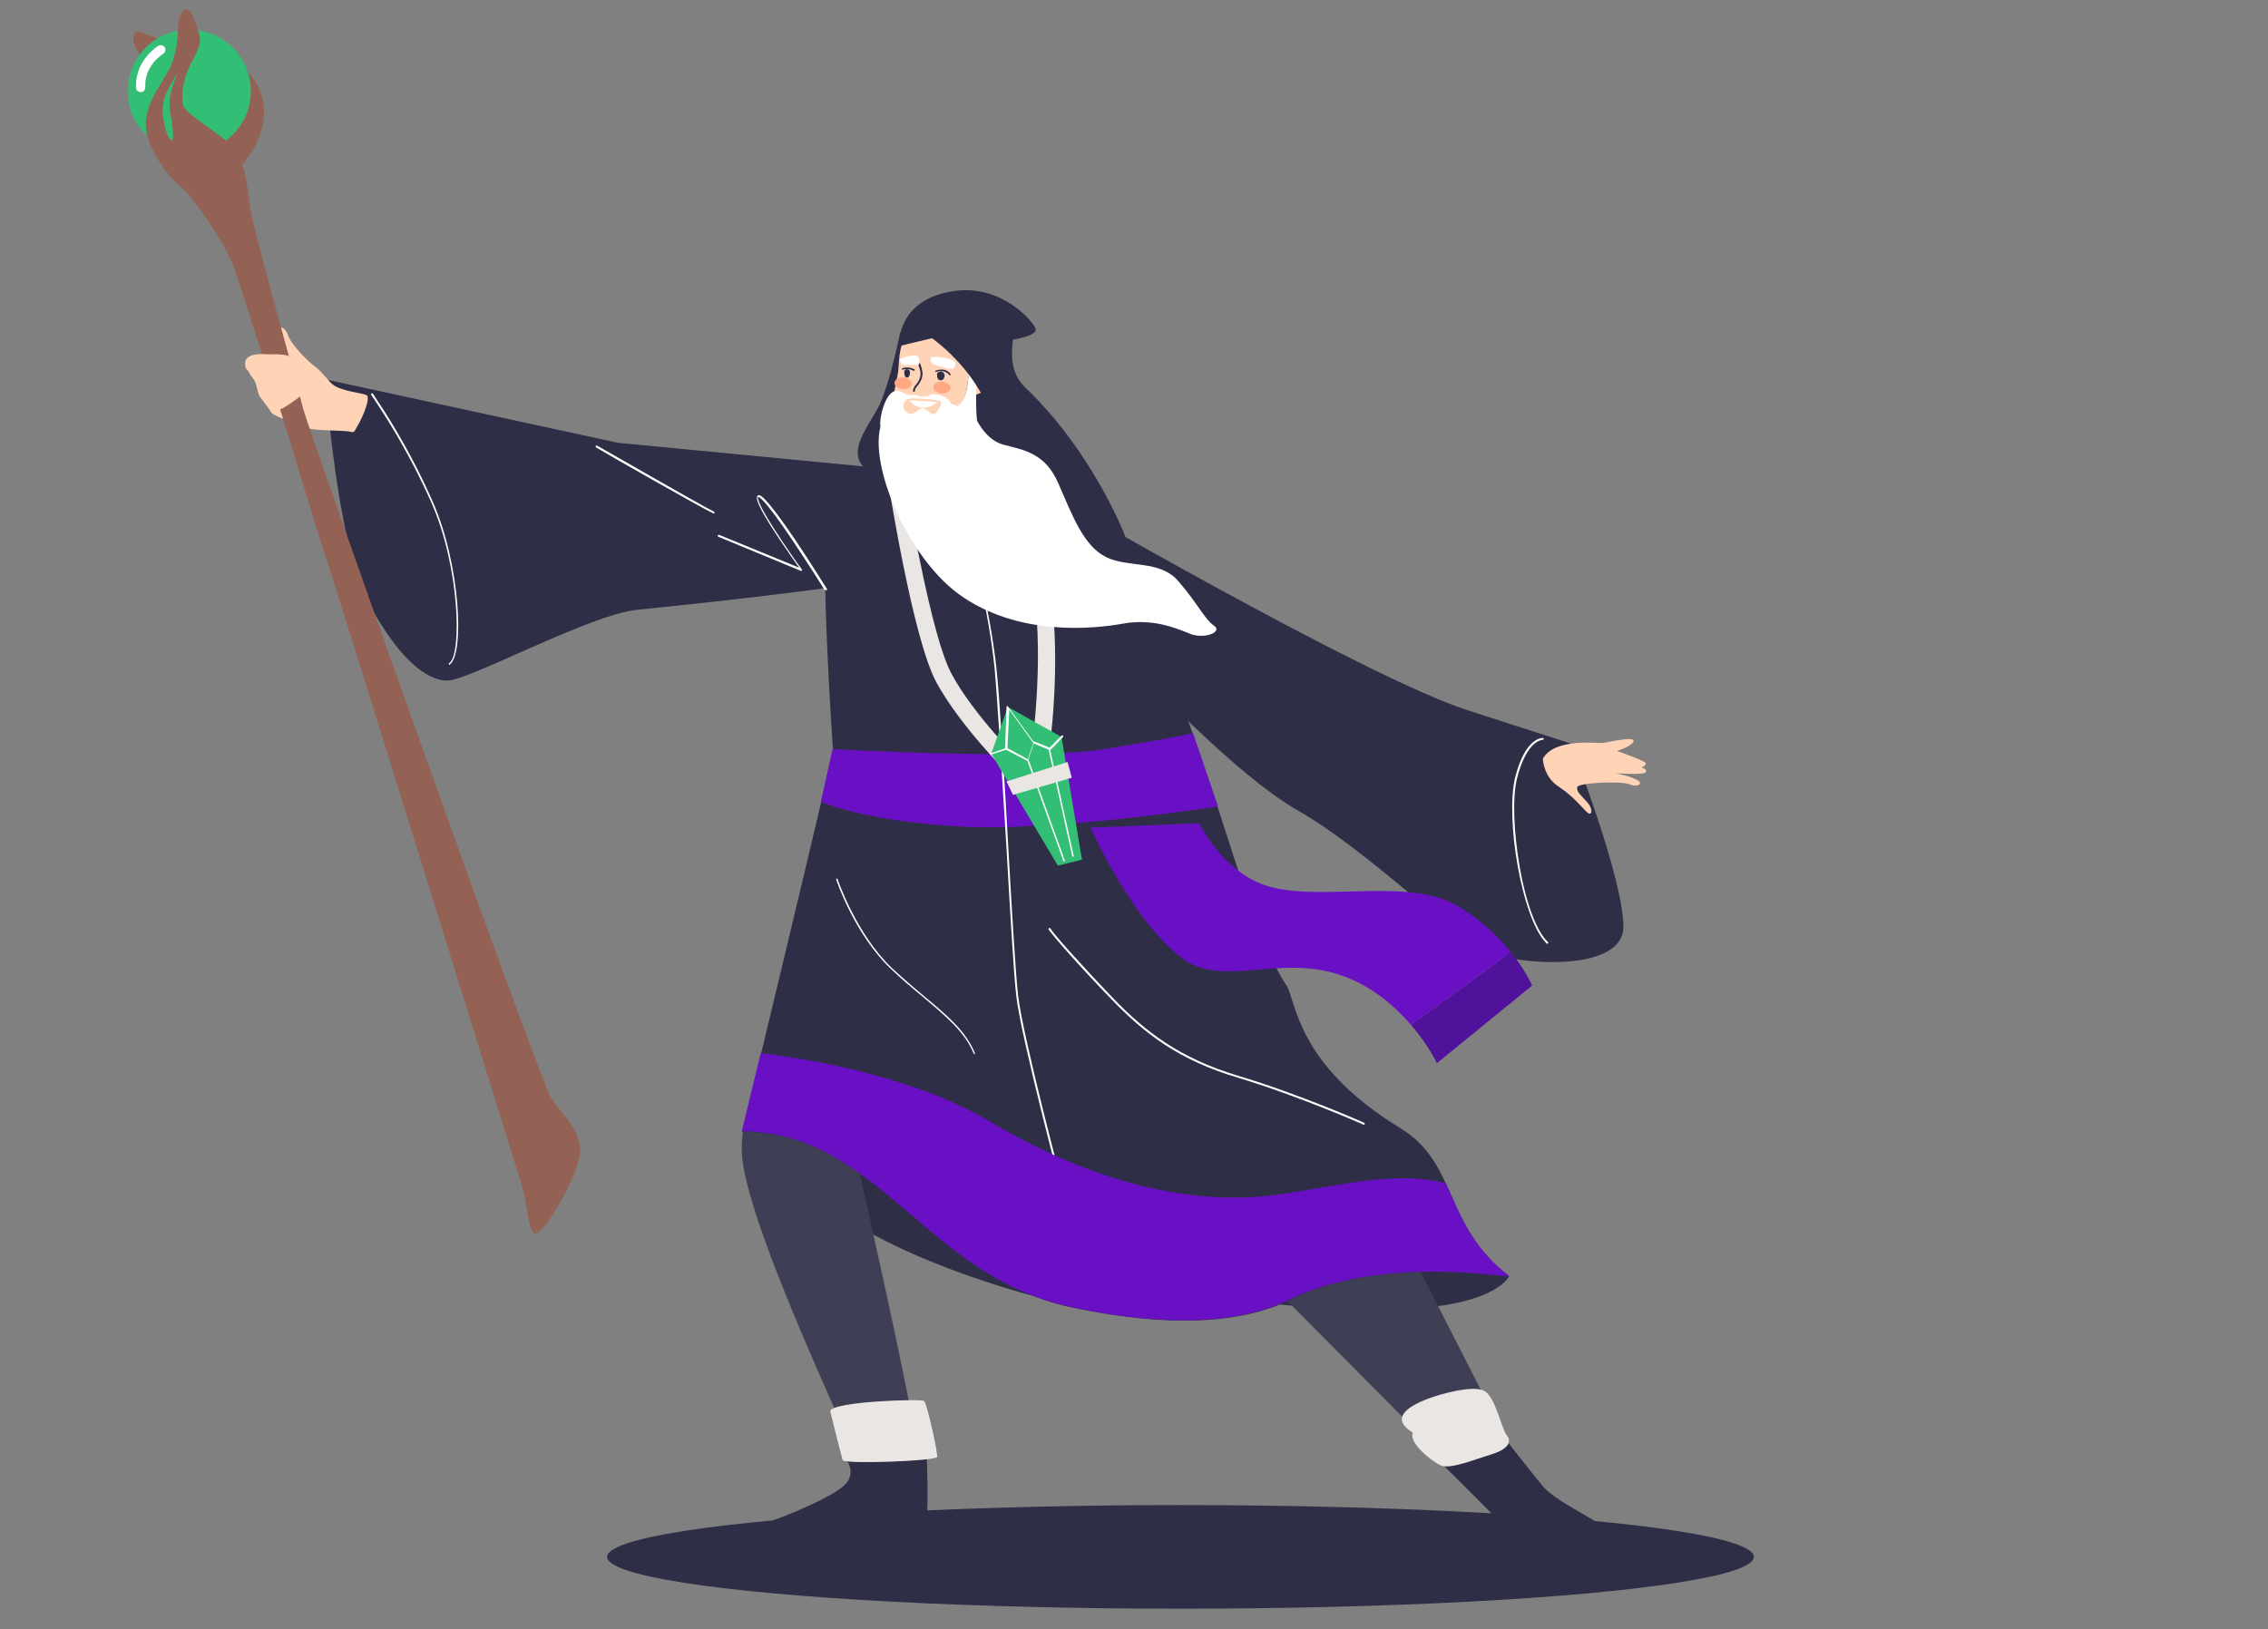
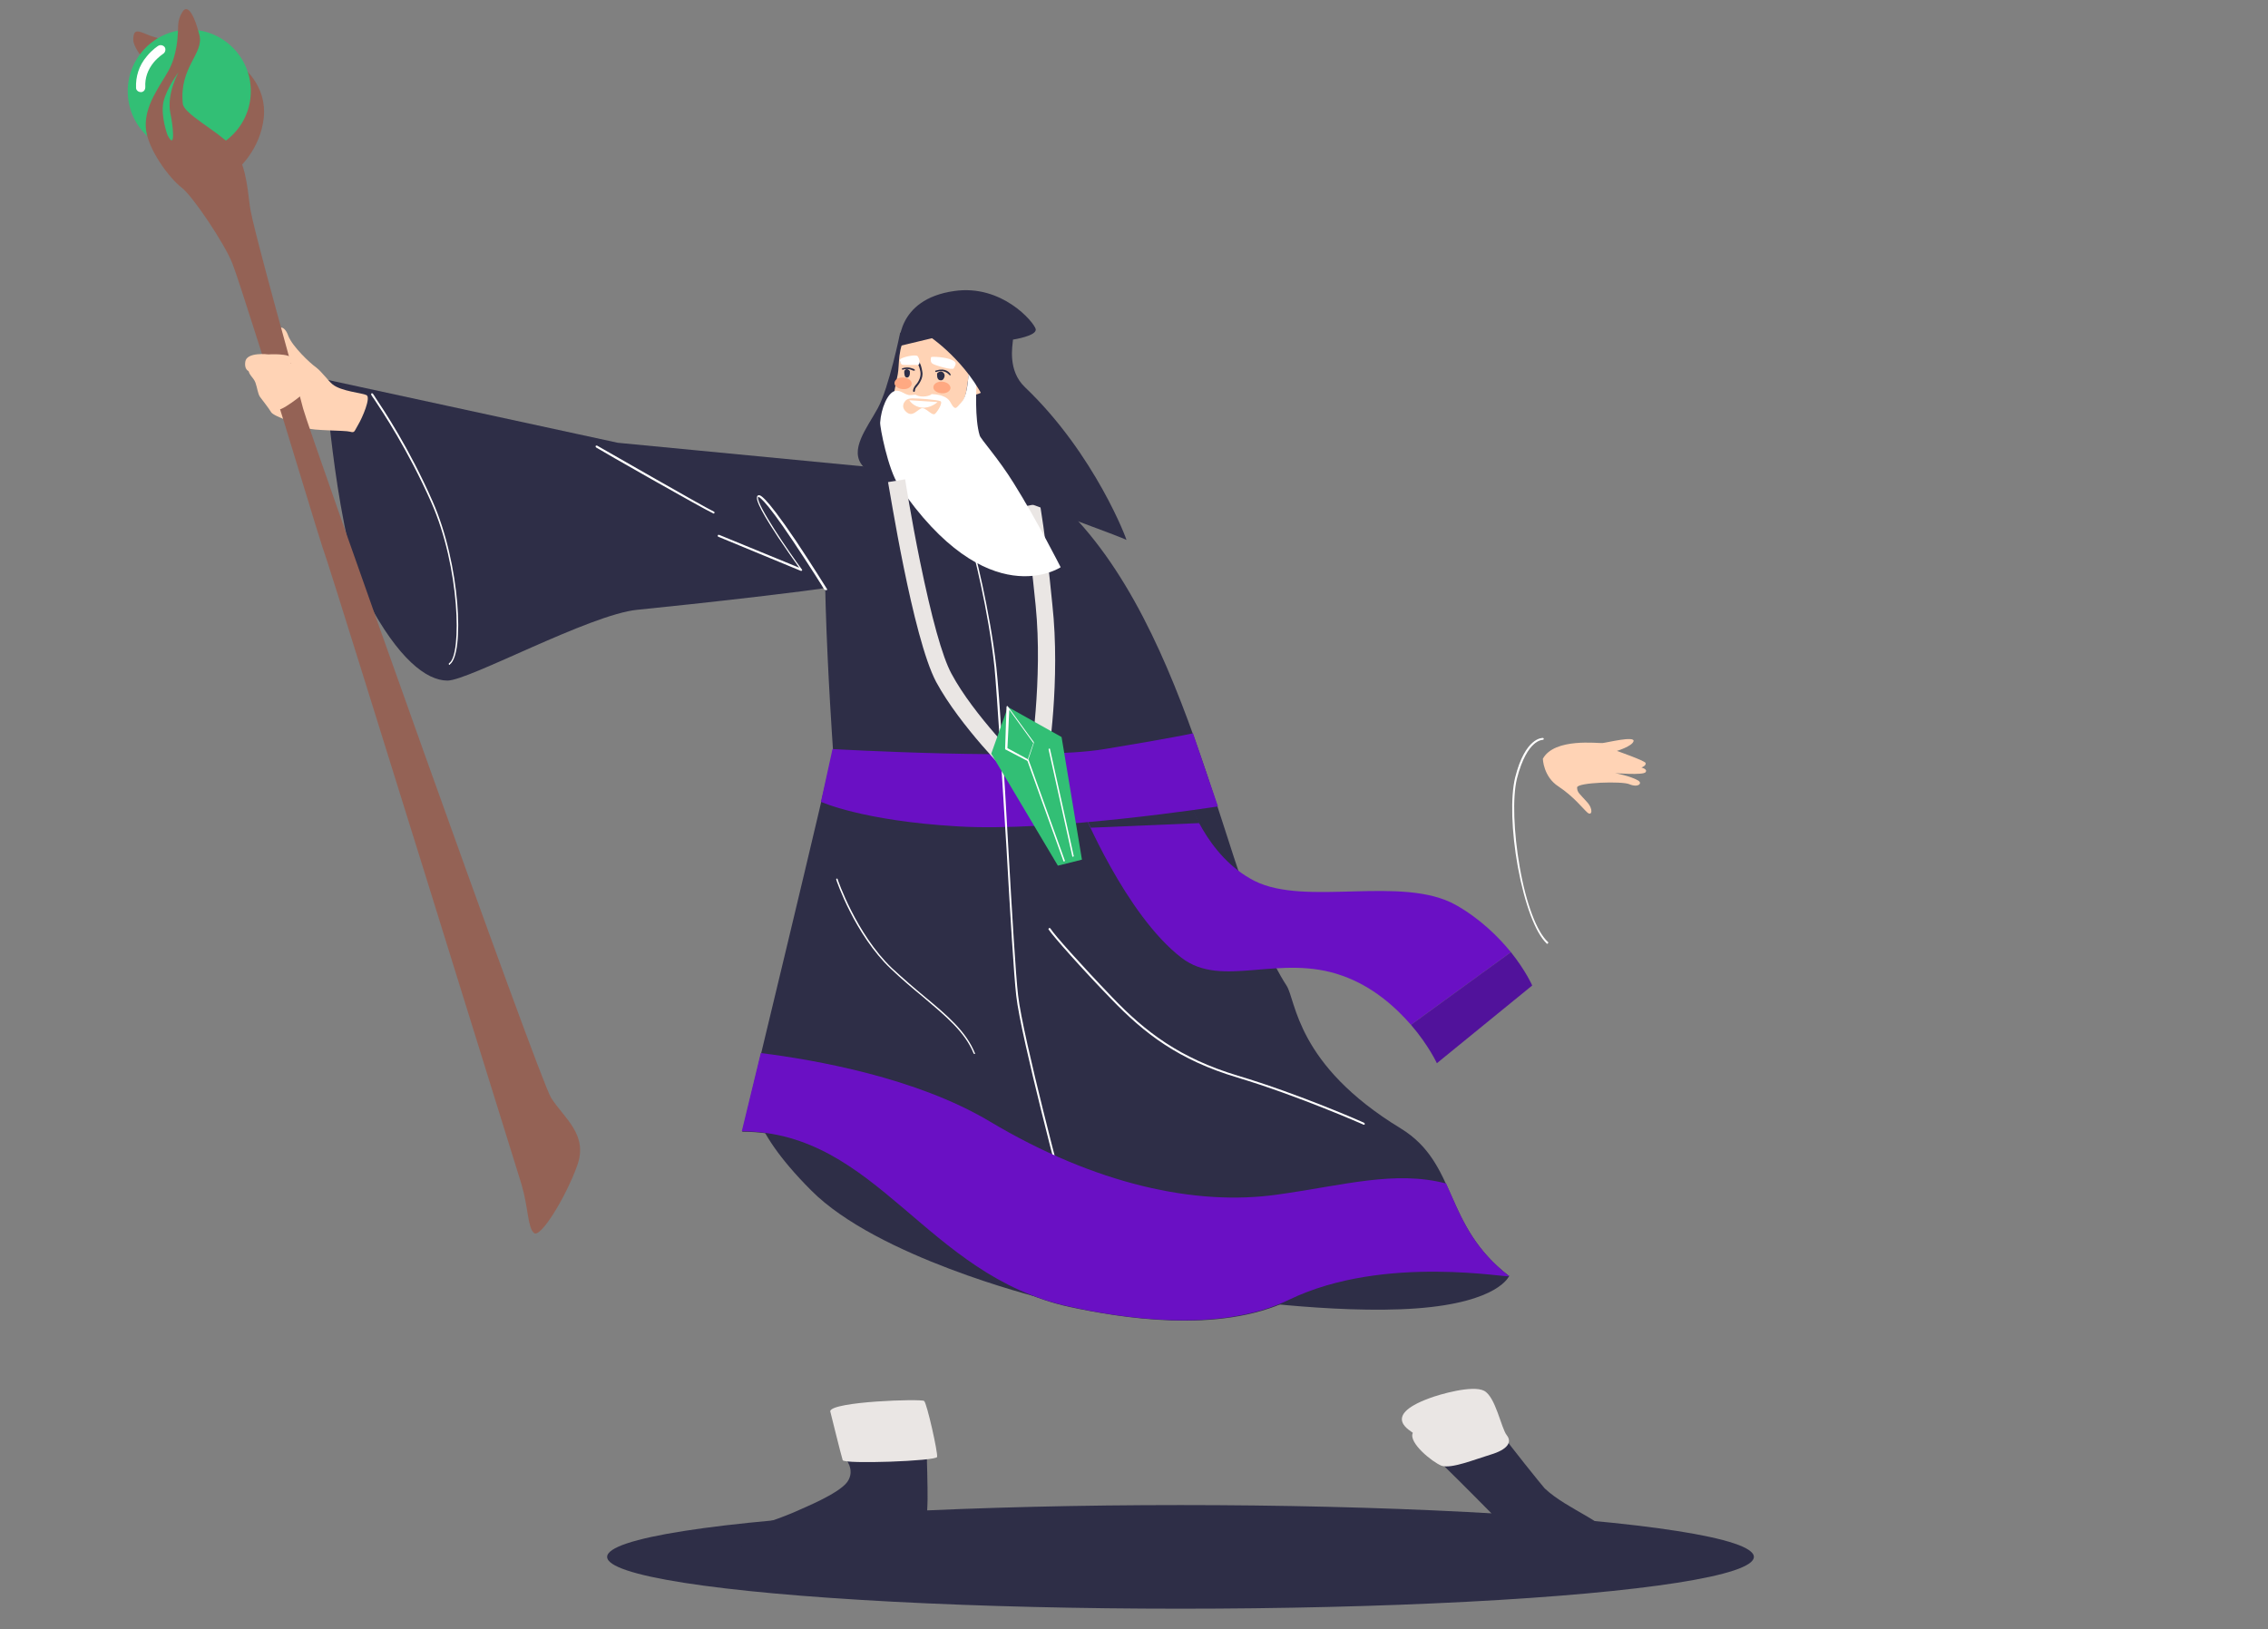
<svg xmlns="http://www.w3.org/2000/svg" version="1.1" id="Layer_1" x="0" y="0" viewBox="0 0 490.1 352.1" style="enable-background:new 0 0 490.1 352.1" xml:space="preserve">
  <rect x="0" y="0" width="490.1" height="352.1" fill="#808080" stroke="none" />
  <style>.st0{fill:#2e2e47}.st1{fill:#3e3e54}.st2{fill:#6a10c4}.st3{fill:#ffd3b5}.st4{fill:#eae6e4}.st5{fill:#fff}.st6{fill:#ffa982}.st7{fill:#32bf75}.st9{fill:#946255}</style>
  <ellipse class="st0" cx="255.1" cy="336.5" rx="123.9" ry="11.2" />
  <path class="st0" d="m305.1 264.8 21 11s-2.2 5.7-20.1 7-42.7-2.4-42.7-2.4 30.7-18.7 41.8-15.6zM194.5 72s-2.4 11.8-4.8 16.2-6.3 9.1-3.2 12.6c3.2 3.5 29 10.2 34.6 6.8s-7.4-25.8-10.2-29.6c-2.7-3.8-14.4-8.9-16.4-6zM224.4 280.4s-34.8-8.7-49.1-23.1c-14.4-14.4-12.4-20.9-12.4-20.9s26-10.9 36.5 0c10.5 10.8 25 44 25 44z" />
-   <path class="st1" d="m276 279 46 46.3h10.7l-27.6-54.1zM163.4 234.5l-1.5 4.2c-1.1 3.3-1.7 6.7-1.6 10.2.4 15.1 25.3 66.3 27.4 72.3 2.6 7.4 10.4 5.6 11.7.8 1.1-3.9-14.1-70.5-14.1-70.5s3.1-5.7 3.2-6.5c.6-4.1-25.1-10.5-25.1-10.5z" />
  <path class="st0" d="M180.6 101.5s34.8-5.5 48.4 7.1c29 26.9 35.8 84.2 49 104.4 2.1 3.2 2 17.1 24.7 30.9 12.4 7.6 9.1 20.9 23.4 31.9.9.7-26.8-4.9-47.4 5.2-15.4 7.5-37.1 3.7-47.5 1.5-31.1-6.8-41.4-37.8-70.8-37.9 0 0 19.6-81.1 19.6-82.6-.1-1.7-4.3-60.5.6-60.5z" />
-   <path class="st0" d="M225.7 106.1s69.1 40.2 91.4 47.4l22.3 7.2s11.4 29 11.4 39.6-25.7 8.2-31.7 4.5-24.7-21.7-38.6-29.6c-13.9-7.9-34.4-30.2-40.3-35.9-6-5.8-14.5-33.2-14.5-33.2z" />
  <path class="st2" d="M314.6 195.6c-11.6-6.5-32.4.4-43.5-5.2-10.6-5.4-14.4-18.1-14.4-18.1l-22.9 2.5s9.4 22.9 21.5 32.2c8.8 6.8 21.2-1 34.8 3.9 6.5 2.3 11.4 6.7 14.8 10.6l21.6-15.7c-2.7-3.3-6.6-7.2-11.9-10.2z" />
  <path class="st3" d="M333.4 164s.1 3.9 3.4 6c3.3 2.2 5.2 4.7 6.2 5.6s1.4-.7-.1-2.3c-1.5-1.7-2.1-2-2.1-3.1s9.8-1.4 11.3-.7c1.9.8 2.9-.2 1.9-.8-1.7-1-5-1.6-5-1.6s6.1.5 6.6-.2-.9-1-.9-1 1.1-.4.9-1c-.2-.5-6.2-2.6-6.2-2.6s3.3-1 3.6-2.1c.3-1.2-5.7.3-6.7.4-.9.1-10.4-1.2-12.9 3.4z" />
  <path class="st0" d="m235.7 178.9 23.5-1c-1.1-2.1-1.8-3.9-2.2-4.9l-22.8 2.6c.3.7.8 1.9 1.5 3.3zM182.5 315s-3.3-7.9-1-9.1 10.2-.2 12.7-1.1 5.1-1 5.5-.2c.4.7.9 19 .7 20.9s.6 6.7-2.1 7.8c-2.7 1.1-26.6.7-29 .6s-12.7 1-13.1.1c-.4-.8 2.7-3.5 6.2-4.1s9.4-3.1 10.2-3.5 8.6-3.5 10.5-6.1c1.9-2.7-.6-5.3-.6-5.3zM312.4 317.2c-1-1-.8-2.7.5-3.4 1.3-.7 2.8-1.3 3.9-1.3 2.4-.1 7.4-3.3 8.1-2.1.7 1.2 8.5 10.9 8.9 11.3 5.1 4.8 14.3 7.5 14.3 11.1 0 .8-20.6.6-22.9-.2-2.3-.7-2.9-5.5-2.9-5.5s-6.7-6.8-9.9-9.9z" />
  <path class="st2" d="M179.9 161.9s44.2 2.5 58.8 0c14.6-2.4 19.1-3.4 19.1-3.4l5.4 15.8s-35.9 5.6-56.4 4.3c-20.5-1.2-29.4-5.3-29.4-5.3l2.5-11.4z" />
  <path class="st4" d="M305.3 309.7c.1-.2-7.3-3.5 3.6-7.5 2.1-.8 9.3-2.9 11.8-1.6s3.7 8.1 4.9 9.6.2 3.1-3.5 4.2c-3.6 1.1-8.5 3.1-10.6 2.4-2-.8-7.2-5-6.2-7.1z" />
  <path class="st5" d="M230 258.8c-.1 0-.2-.1-.2-.1-.1-.3-9.2-34.5-10.2-43.5-.5-4.3-1.3-17.6-2.1-31.8-1-16.1-2-32.8-2.6-39.2-1.3-12.4-4.7-25.5-5.3-27.4 0-.1 0-.2.1-.2s.2 0 .2.1c.6 1.9 4 15.1 5.4 27.5.7 6.4 1.7 23.1 2.6 39.2.8 14.1 1.6 27.5 2.1 31.7 1 9 10.1 43.1 10.2 43.5 0 .1-.1.2-.2.2z" />
  <path class="st0" d="m186.5 100.8-53-5.1L70.3 82s2.5 35.3 9.1 47.8 12.7 17.3 17.3 17.3 30.8-14.3 41-15.3 47.1-5 48.9-6.2c1.8-1-.1-24.8-.1-24.8z" />
  <path class="st3" d="M211.2 79.2c.3.3.9.3 1.7.6 1.4.5 1.1 2.5.5 3.8s-2.6 1.7-2.6 1.7-.2-1.9-.2-2.4c0-3.2.6-2.9.6-3.7zM209.3 81.3c-.3 1.7-.4 4.6-1.5 5.8-1.1 1.2-1.2 1.6-1.8 1s-12.2-1.4-12.9-2.5c.3-1.9.7-3.7.9-4.7.4-2-.1-5.8 2.1-8.8 2.2-3.1 10.1-3.4 12.9-.7 2.8 2.6 1.9 6.9 1.9 6.9 0 .4 0 .7.1.9-.6 0-1.5.9-1.7 2.1z" />
  <path class="st4" d="m226.3 165-3.7-.6c0-.2 2.8-17.5 1.2-33.5-1.6-16.1-2.7-21.4-2.7-21.4l3.6-.7c0 .2 1.1 5.5 2.7 21.8 1.8 16.4-.9 33.6-1.1 34.4z" />
  <path class="st5" d="M193.4 84.5c1.3-.3 2.2 1 3.4.9 2.2-.2 5.2-.5 6.9.2 1.7.6 1.7 1.7 2.3 2.3.6.6.7.2 1.8-1s1.3-4 1.5-5.8c.2-1.2 1.1-2 1.7-2.4.1.2.1.3.3.4-.1 1.1-.3 3.4-.3 3.9 0 .8-.4 7.5.7 11.1.2.8 4 4.9 7.4 10.4 5 8 10.1 18.1 10.1 18.1s-15.8 10.6-35-17.7c-2.3-3.4-4.1-12.7-4-13.6.2-3 1.6-6.4 3.2-6.8z" />
  <path class="st3" d="M198.5 82.8s-1.3 1.4-.9 2.2c.4.8 2.3.9 3.4.4 1.1-.4-.4-3.5-2.5-2.6z" />
  <path class="st4" d="M218.5 167.9c-.4-.4-11-10.9-16.2-20.5-5.1-9.6-10.1-41.9-10.4-43.2l3.7-.6c0 .1 1.3 8.4 3.2 17.7 2.5 12.2 4.8 20.6 6.8 24.3 4.8 9 15.4 19.5 15.5 19.6l-2.6 2.7z" />
  <path class="st0" d="M197.5 84.7c-.1 0-.2-.1-.2-.2 0-.4.2-.8.5-1.2.4-.4 1.3-1.6 1.1-2.9-.3-1.7-.9-2.6-1.8-2.6-1.4-.1-2.3.5-2.3.5-.1.1-.2 0-.3-.1s0-.2.1-.3c0 0 1-.6 2.6-.6 1.1.1 1.8 1 2.1 3 .3 1.5-.8 2.8-1.2 3.3-.2.2-.4.5-.4.9 0 .1-.1.2-.2.2zM205.3 81.1c-.1 0-.1 0-.2-.1 0 0-.7-.9-2-.8-.2 0-.7.2-.8.2s-.2 0-.2-.1 0-.2.1-.2.7-.2.9-.2c1.6-.2 2.3.9 2.3 1 .1.1 0 .2-.1.3v-.1z" />
  <path class="st0" d="M202.9 80.4c.6-.4 1.4.3 1.2 1-.1.4-.3.8-.8.8-.9 0-.8-1.1-.8-1.5.1-.1.2-.2.4-.3zM197.4 80.1h-.1s-1-.6-2.2-.2c-.1 0-.2 0-.2-.1s0-.2.1-.2c1.4-.5 2.5.2 2.6.2.1.1.1.2.1.3h-.3z" />
  <path class="st0" d="M196.6 80.2s.2 1.2-.5 1.4c-.7.1-.7-.9-.7-1.3.1-.5.7-.8 1.2-.1z" />
  <path class="st6" d="M205.4 83.9c-.1.7-.9 1.2-2 1.1-1-.1-1.8-.7-1.7-1.4.1-.7.9-1.2 2-1.1 1 .1 1.7.7 1.7 1.4zM197 83c-.1.7-.9 1.2-2 1.1-1-.1-1.8-.7-1.7-1.4.1-.7.9-1.2 2-1.1 1 .1 1.8.7 1.7 1.4z" />
  <path class="st0" d="M201.4 73.1s9.1 6.3 12.6 16.3c3.5 10.1 7.6 19.1 7.6 19.1s21.4 7.8 21.8 8.2c.3.4-6.7-18.5-21.9-33-3.8-3.6-2.7-8.9-2.6-10.3 0 0 5.3-.8 4.9-2.3-.4-1.5-7.3-9.7-17.6-8.2-12.7 1.8-11.9 11.9-11.9 11.9l7.1-1.7z" />
  <path class="st4" d="M179.4 305s2.4 9.7 2.7 10.6 20.2.2 20.4-.7c.2-.9-2.2-11.6-2.8-12.1-.7-.5-19.9.1-20.3 2.2z" />
  <path class="st7" d="m214.2 162.9 3.6-10.1 11.6 6.5 4.4 26.5-5.2 1.3z" />
  <path class="st5" d="M231.9 185.2c-.1 0-.2-.1-.2-.2l-5.1-23c0-.1 0-.2.1-.2s.2 0 .2.1l5.1 23c.1.1 0 .2-.1.3zM230 186.2c-.1 0-.2 0-.2-.1l-7.8-21.7c0-.1 0-.2.1-.2s.2 0 .2.1l7.8 21.7c.1 0 0 .1-.1.2z" />
-   <path class="st4" d="m217.5 168.9 13.2-4.2.9 3.4-12.7 3.7z" />
  <path class="st5" d="m222.1 164.5-4.8-2.5c-.1 0-.1-.1-.1-.2l.3-9c0-.1.1-.2.1-.2.1 0 .2 0 .2.1l5.6 7.7v.2l-1.3 3.9c.2 0 .2 0 0 0 .1 0 .1 0 0 0zm-4.4-2.8 4.4 2.4 1.2-3.5-5.2-7.2-.4 8.3z" />
-   <path class="st5" d="M226.8 162.1s-.1 0 0 0l-3.4-1.4c-.1 0-.1-.2-.1-.3s.2-.1.3-.1l3.2 1.3 2.6-2.6c.1-.1.2-.1.3 0s.1.2 0 .3l-2.6 2.7c-.2.1-.3.1-.3.1zM214.2 163.1c-.1 0-.2-.1-.2-.1 0-.1 0-.2.1-.2l3.3-1.1c.1 0 .2 0 .2.1s0 .2-.1.2l-3.3 1.1zM210.3 89.1s2 5.8 6.5 7c4.4 1.2 9.1 1.7 12 8.6 3 6.9 5.4 13.3 10.2 15.7 4.8 2.4 11.7.5 15.7 5.3 4.1 4.7 5.5 8 7.6 9.5 2.1 1.4-2.1 3-5.1 1.8s-8-3.4-14.6-2.2-22.8 2.7-35.3-6.3-21.8-33.3-15.3-39.4c6.6-6 18.3 0 18.3 0z" />
  <path class="st3" d="M195.6 86.7s.3-.6 1.6-.6 5.3.3 6 .6c.6.2-.4 2-1.1 2.7-.7.7-2.1-1.6-3.1-1.1s-1.9 1.9-3.2.7-.2-2.3-.2-2.3z" />
  <path class="st5" d="m196.5 86.5 6.1.4s-1.5 1.4-3.4 1.2c-1.9-.2-2.7-1.6-2.7-1.6zM201.2 77.2s-.3 1 .3 1.4 4.4 1.5 4.6 1c.2-.5 1-1.2-.4-1.8-1.2-.6-4.3-.8-4.5-.6z" />
  <path d="M331.1 213s-1.4-3.2-4.6-7.2l-21.6 15.7c3.8 4.4 5.6 8.3 5.6 8.3l20.6-16.8z" style="fill:#51129b" />
  <path class="st5" d="M194.9 78.8c-.1 0-.7-.8-.3-1.2.4-.4 3.3-1.1 3.7-.6s.7 1.8 0 1.9c-.8-.1-2.6.1-3.4-.1z" />
  <path class="st2" d="M326.1 275.8c-8.3-6.4-10.7-13.6-13.6-20-11.1-2.9-22.1.4-36.5 2.4-17.6 2.5-39.3-2.2-62.1-15.8-15.9-9.5-37.7-13.3-49.5-14.8-2.4 9.9-4.1 16.9-4.1 16.9 29.4.2 39.7 31.2 70.8 37.9 10.4 2.3 32.1 6 47.5-1.5 20.7-10 48.4-4.4 47.5-5.1z" />
  <path class="st3" d="M62.2 77.4c.3-.3-3.3-3.7-2.7-5.4.6-1.7 2-1.7 2.8.6.9 2.3 4.7 5.9 6 6.8 1.3 1 2.6 2.9 3.6 3.7 1.9 1.5 6.3 1.8 7.3 2.3s-.9 4.9-1.8 6.4-.7 1.8-1.8 1.5c-1-.3-8.2-.2-9.3-.8-1.1-.6-7.1-2.4-7.7-3.4-.6-1-1.9-2.6-2.4-3.3-.5-.7-.6-2-1-3.1s-1.5-1.7-1.5-2.8c.2-1.1 8.1-2.1 8.5-2.5z" />
  <path class="st9" d="M51.4 36.5s4.9-4.2 5.6-11.1c.7-6.9-4.4-11.2-6.7-12.5S34.7 8.6 32.4 7.7s-3.6-1.8-3.6.9 6.1 8.5 8.3 10.9c2.1 2.4 14.3 17 14.3 17z" />
  <circle class="st7" cx="40.9" cy="19.7" r="13.3" />
  <path class="st5" d="M30.6 19.9h-.2c-.5 0-1-.4-1-.9-.1-2.4.6-4.8 2.3-6.8 1.2-1.5 2.5-2.3 2.5-2.3.5-.3 1.1-.1 1.4.3.3.5.1 1.1-.3 1.4 0 0-1.1.7-2.1 1.9-1.3 1.6-1.9 3.4-1.8 5.3 0 .6-.3 1-.8 1.1z" />
  <path class="st9" d="M119.1 237.3c-2.8-4.5-52.6-144.9-53.6-149S54.6 49.3 54 44.6s-1-9.9-4.1-13.2c-3.1-3.2-10.2-6.8-10.4-9-.8-7.9 4.6-10.8 3.6-14.8s-2.5-7-3.7-5-.8 3.1-1 5c0 0-.1 4.3-2 7.7s-5.1 7.4-4.9 12.1 5.2 11.2 7.7 13.1 9.4 12.3 11 16.4 7.2 22.4 9.1 27.8c1.9 5.4 9.4 31 11.4 36.6 1.9 5.6 40.4 129.5 42 134.7 1.5 5.1 1.3 9.3 2.7 10.5 1.4 1.2 6.9-7.8 9.3-14.5 2.5-6.7-2.7-10.2-5.6-14.7zM36.2 29.2s-1.5-4-.9-7.1c.7-3.1 3.3-6.5 3.3-6.5s-2.6 4.5-1.8 8.8c.5 2.2 1.3 8.5-.6 4.8z" />
  <path class="st3" d="M58 76.6s-4.7-.6-5 1.6 1.3 2.5 2.6 2c1.3-.6 8.2-.4 7.5-2.7-.5-1.2-5.1-.9-5.1-.9z" />
  <path class="st3" d="M62.3 78.5s2.2-.1 2.5.7c.3.8 0 1.1 0 1.1s1.3.7 1.3 1.2c0 .6-.1.7-.1.7s1 .5 1.2 1.1c.1.7-5.9 5.3-6.9 5.2-1-.1-4.3-8-4-8.5.2-.4 6-1.5 6-1.5z" />
  <path class="st5" d="M178.3 127.5c-.1 0-.1 0-.2-.1 0-.1-3.3-5.3-6.7-10.4-6.6-9.9-7.6-9.7-7.6-9.6v.1c-.3 1.6 6.7 11.8 9.5 15.6.1.1 0 .2 0 .2-.1.1-.1.1-.2.1l-17.9-7.4c-.1 0-.1-.2-.1-.3 0-.1.2-.1.3-.1l17.3 7.1c-.8-1.1-2.7-3.8-4.5-6.5-4.9-7.4-4.7-8.4-4.6-8.8 0-.2.1-.3.2-.3.3-.2 1.1-.7 8.2 9.8 3.4 5.1 6.7 10.4 6.7 10.4.1.1 0 .2-.1.3-.2-.1-.2-.1-.3-.1zM97.2 143.7c-.1 0-.1 0-.2-.1s0-.2.1-.3c2.7-1.8 2.3-20.7-3.9-34.7-5.1-11.5-10.6-19.7-12.4-22.4-.4-.5-.5-.8-.6-.9 0-.1 0-.2.1-.3.1 0 .2 0 .3.1 0 .1.3.4.5.8 1.8 2.7 7.3 10.9 12.4 22.5 6 13.6 6.9 33 3.7 35.2.1.1.1.1 0 .1zM154.2 111c-.1 0-.1 0 0 0-2.4-1.1-24.5-13.7-25.4-14.3-.1-.1-.1-.2-.1-.3.1-.1.2-.1.3-.1.2.1 23 13.2 25.3 14.3.1 0 .1.2.1.3-.1.1-.2.1-.2.1zM294.7 243.1c-.2-.1-14.3-6.3-27.3-10.2-12.7-3.8-20.1-9.5-27.3-17-6.4-6.6-12.5-13.5-13.5-15-.1-.1 0-.2.1-.3s.2 0 .3.1c.8 1.3 6.4 7.6 13.4 14.9 7.1 7.4 14.5 13.1 27.1 16.9 13.1 3.9 27.2 10.1 27.3 10.2.1 0 .1.2.1.3 0 .1-.1.1-.2.1zM210.6 227.8c-.1 0-.1 0-.2-.1-1.9-4.7-6.1-8.1-10.8-12.1-2.3-1.9-4.7-3.9-7.1-6.2-7.8-7.4-11.8-19.2-11.8-19.3s0-.2.1-.2.2 0 .2.1 4 11.8 11.7 19.2c2.5 2.3 4.8 4.3 7.1 6.2 4.8 4 9 7.5 10.9 12.3.1 0 0 .1-.1.1zM334.3 204s-.1 0-.1-.1c-2.4-2.3-4.7-8.4-6.2-16.5-1.4-7.7-1.6-15.1-.6-19.3 2.2-8.8 5.9-8.6 6-8.6s.2.1.2.2-.1.2-.2.2c0 0-.9 0-2 1-1 .9-2.5 3-3.6 7.4-1 4.1-.7 11.6.6 19.1 1.4 8 3.7 14 6.1 16.2.1.1.1.2 0 .3-.1 0-.1.1-.2.1z" />
</svg>